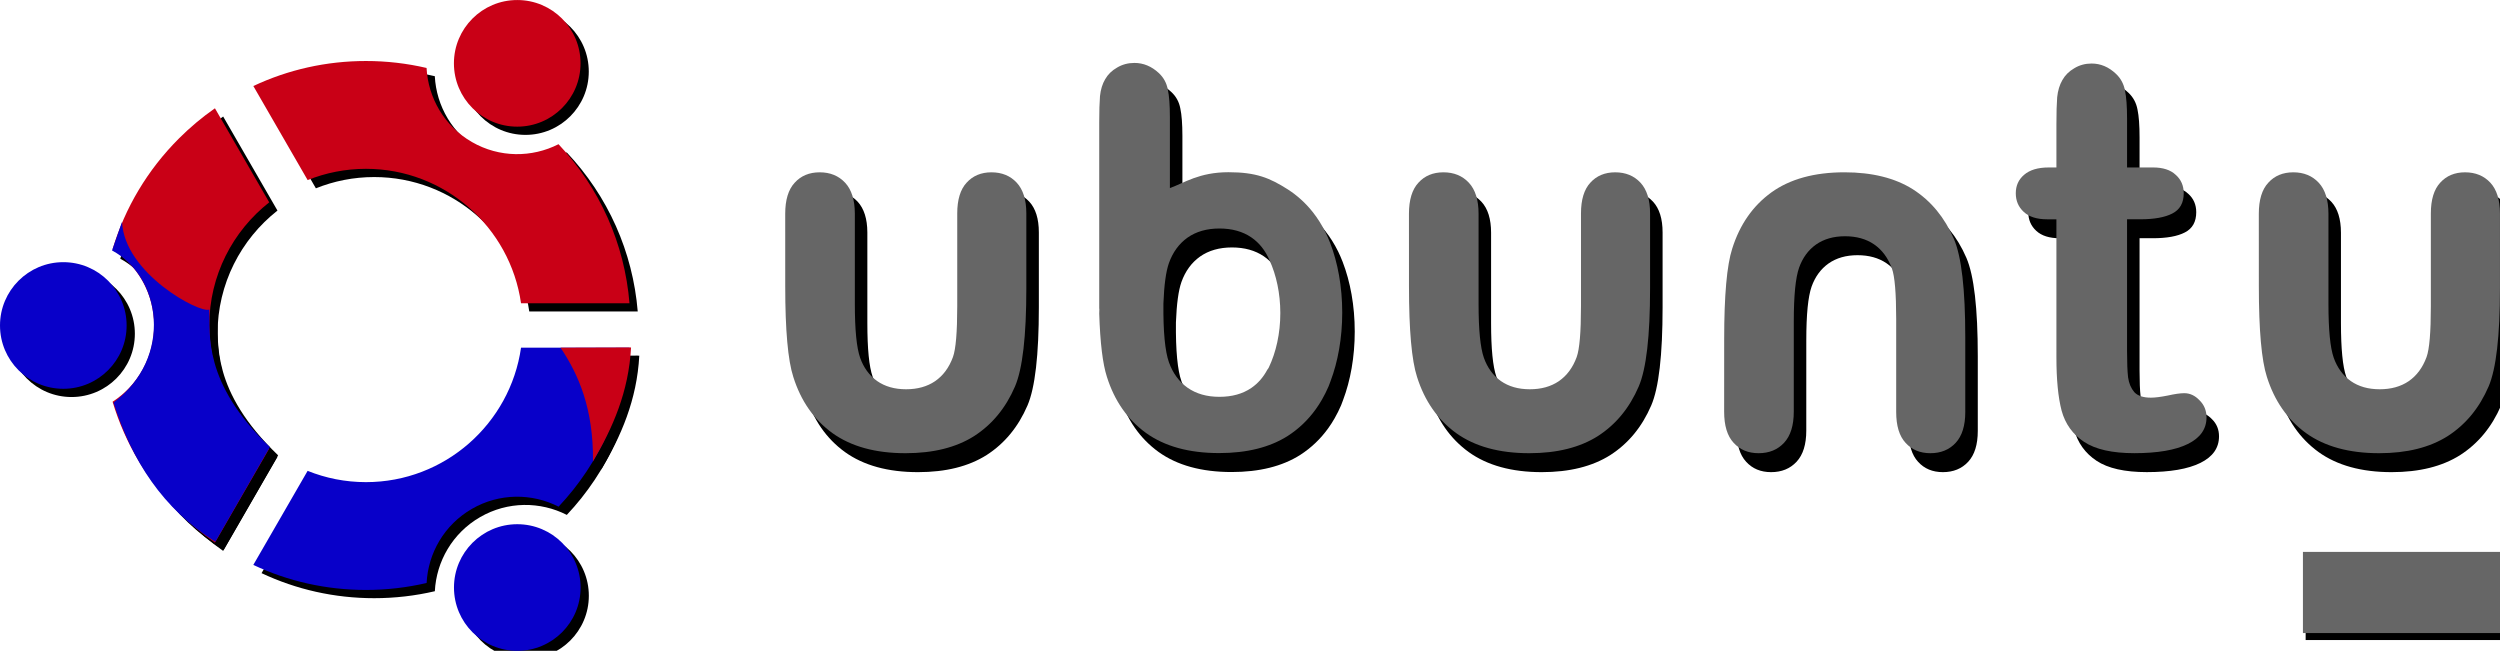
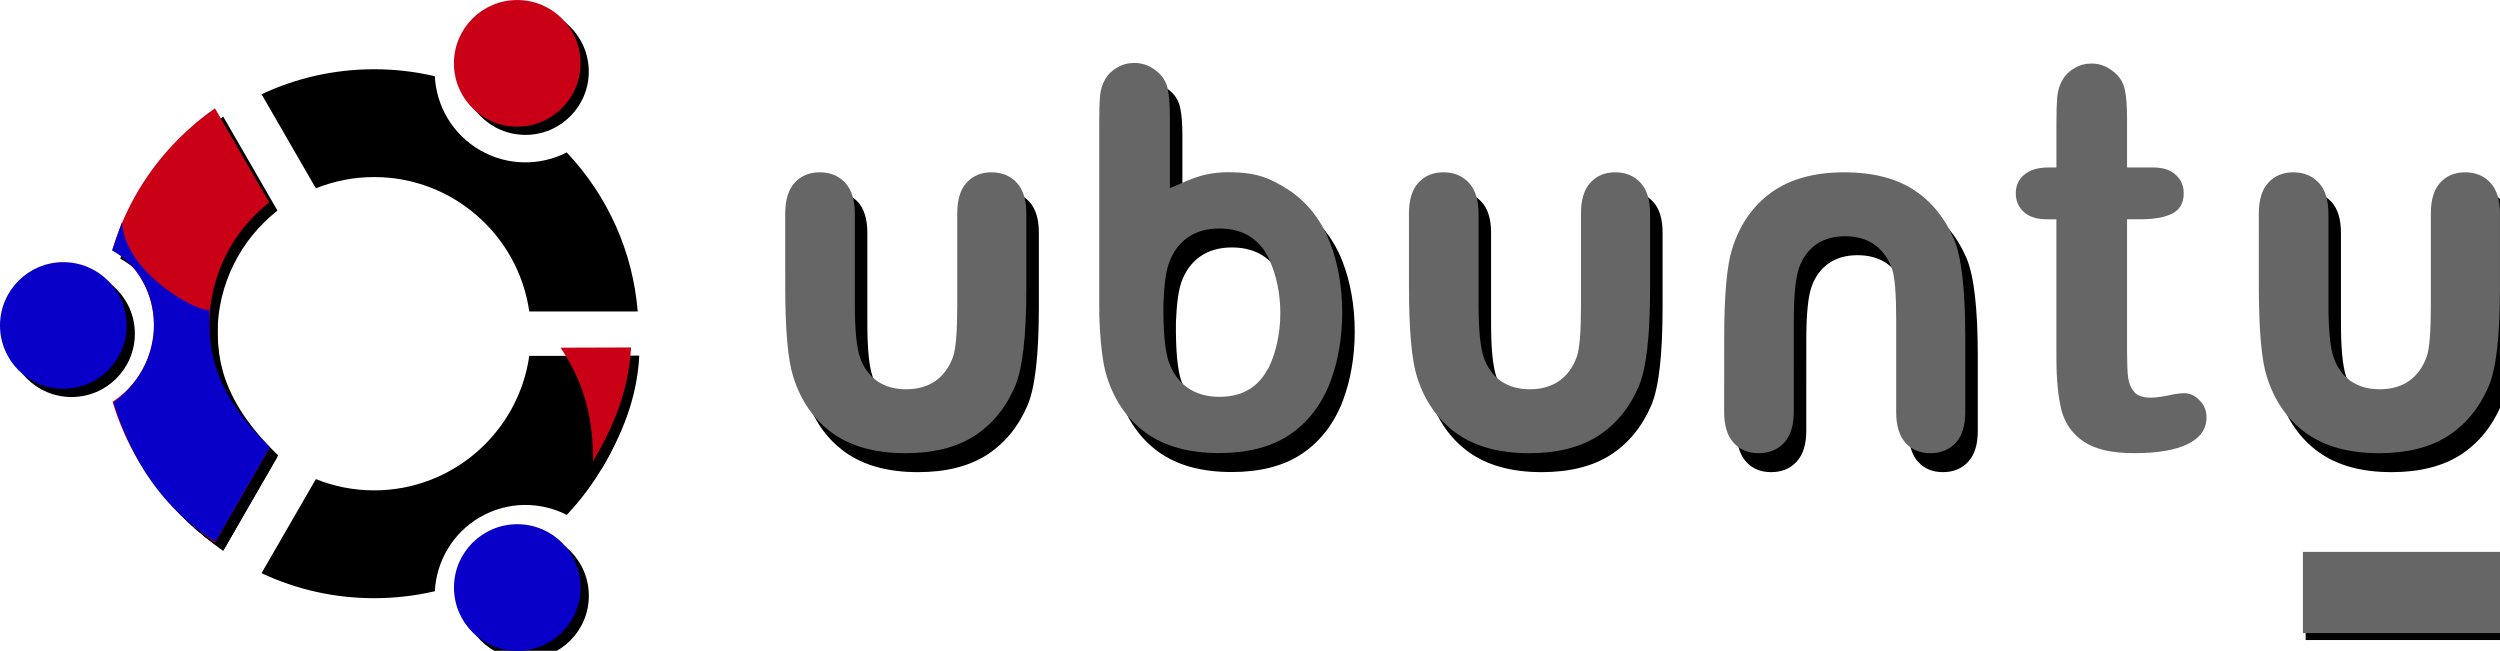
<svg xmlns="http://www.w3.org/2000/svg" xmlns:ns1="http://sodipodi.sourceforge.net/DTD/sodipodi-0.dtd" xmlns:ns2="http://www.inkscape.org/namespaces/inkscape" width="607.287" height="158.096" viewBox="0 0 360.267 93.793" id="svg2" ns1:version="0.32" ns2:version="0.45" ns1:docname="Ubuntu_Logo.svg" ns1:docbase="/home/rootroot" ns2:output_extension="org.inkscape.output.svg.inkscape" ns1:modified="true">
  <defs id="defs29" />
  <ns1:namedview ns2:window-height="921" ns2:window-width="1214" ns2:pageshadow="2" ns2:pageopacity="0.0" guidetolerance="10.0" gridtolerance="10.0" objecttolerance="10.0" borderopacity="1.0" bordercolor="#666666" pagecolor="#ffffff" id="base" ns2:zoom="1.0143474" ns2:cx="215.95187" ns2:cy="53.124504" ns2:window-x="62" ns2:window-y="53" ns2:current-layer="svg2" />
  <flowRoot xml:space="preserve" id="flowRoot18077" style="font-size:9.492px;font-weight:bold;fill:#000000" transform="translate(68.496,0.785)">
    <flowRegion id="flowRegion18079">
      <rect id="rect18081" width="96.504" height="11.697" x="263.771" y="79.756" style="font-size:9.492px;font-weight:bold;fill:#000000" />
    </flowRegion>
    <flowPara id="flowPara18083">8.15</flowPara>
  </flowRoot>
  <path d="M 327.32,33.542 C 327.32,31.537 327.773,30.046 328.681,29.067 C 329.585,28.065 330.786,27.565 332.281,27.563 C 333.801,27.563 335.025,28.065 335.957,29.067 C 336.889,30.07 337.353,31.561 337.355,33.542 L 337.355,46.569 C 337.355,50.268 337.607,52.845 338.117,54.296 C 338.627,55.721 339.437,56.835 340.555,57.633 C 341.692,58.431 343.086,58.828 344.733,58.828 C 346.381,58.828 347.774,58.442 348.913,57.667 C 350.075,56.869 350.934,55.709 351.493,54.187 C 351.905,53.05 352.11,50.621 352.112,46.895 L 352.112,33.495 C 352.112,31.506 352.563,30.026 353.462,29.056 C 354.362,28.062 355.554,27.565 357.038,27.563 C 358.544,27.563 359.759,28.062 360.684,29.056 C 361.606,30.051 362.067,31.531 362.071,33.495 L 362.071,44.284 C 362.071,51.175 361.524,55.891 360.434,58.431 C 359.1,61.526 357.137,63.907 354.545,65.576 C 351.953,67.219 348.658,68.041 344.66,68.042 C 340.322,68.042 336.808,67.074 334.119,65.141 C 331.455,63.207 329.576,60.51 328.486,57.053 C 327.711,54.658 327.324,50.306 327.324,43.995 L 327.32,33.542 L 327.32,33.542 z " id="path18057" style="fill:#000000;fill-opacity:1" />
  <path d="M 250.267,62.062 C 250.267,64.067 250.72,65.558 251.628,66.539 C 252.534,67.541 253.733,68.041 255.23,68.042 C 256.75,68.042 257.974,67.541 258.906,66.539 C 259.836,65.536 260.301,64.045 260.301,62.062 L 260.303,49.035 C 260.303,45.336 260.557,42.761 261.065,41.31 C 261.575,39.883 262.385,38.771 263.503,37.974 C 264.64,37.176 266.034,36.777 267.681,36.777 C 269.328,36.777 270.722,37.164 271.861,37.938 C 273.025,38.736 273.884,39.897 274.443,41.42 C 274.853,42.556 275.058,44.985 275.06,48.711 L 275.06,62.11 C 275.06,64.1 275.511,65.579 276.412,66.551 C 277.31,67.545 278.502,68.041 279.984,68.042 C 281.492,68.042 282.709,67.545 283.632,66.551 C 284.554,65.555 285.015,64.076 285.017,62.11 L 285.017,51.32 C 285.017,44.428 284.472,39.714 283.382,37.174 C 282.05,34.079 280.087,31.697 277.495,30.028 C 274.901,28.385 271.606,27.563 267.608,27.562 C 263.27,27.562 259.758,28.53 257.067,30.464 C 254.403,32.397 252.524,35.093 251.434,38.551 C 250.659,40.945 250.272,45.298 250.272,51.609 L 250.267,62.062 L 250.267,62.062 z " id="path18059" style="fill:#000000;fill-opacity:1" />
  <path d="M 204.844,33.542 C 204.844,31.537 205.297,30.046 206.203,29.067 C 207.109,28.065 208.308,27.565 209.807,27.563 C 211.325,27.563 212.549,28.065 213.481,29.067 C 214.413,30.07 214.877,31.561 214.877,33.542 L 214.877,46.569 C 214.877,50.268 215.133,52.845 215.643,54.296 C 216.151,55.721 216.961,56.835 218.077,57.633 C 219.216,58.431 220.608,58.828 222.257,58.828 C 223.903,58.828 225.298,58.442 226.437,57.667 C 227.599,56.869 228.46,55.709 229.017,54.187 C 229.427,53.05 229.634,50.621 229.636,46.895 L 229.636,33.495 C 229.636,31.506 230.087,30.026 230.986,29.056 C 231.884,28.062 233.078,27.565 234.562,27.563 C 236.066,27.563 237.283,28.062 238.208,29.056 C 239.13,30.051 239.593,31.531 239.593,33.495 L 239.593,44.284 C 239.593,51.175 239.048,55.891 237.956,58.431 C 236.624,61.526 234.661,63.907 232.069,65.576 C 229.475,67.219 226.18,68.041 222.182,68.042 C 217.846,68.042 214.334,67.074 211.643,65.141 C 208.979,63.207 207.102,60.51 206.01,57.053 C 205.235,54.658 204.848,50.306 204.848,43.995 L 204.844,33.542 L 204.844,33.542 z " id="path18061" style="fill:#000000;fill-opacity:1" />
  <path d="M 114.955,33.542 C 114.955,31.537 115.408,30.046 116.315,29.067 C 117.221,28.065 118.421,27.565 119.917,27.563 C 121.435,27.563 122.661,28.065 123.593,29.067 C 124.515,30.062 124.981,31.54 124.989,33.495 L 124.989,46.569 C 124.989,50.268 125.243,52.845 125.752,54.296 C 126.261,55.721 127.071,56.835 128.187,57.633 C 129.325,58.431 130.719,58.828 132.367,58.828 C 134.013,58.828 135.408,58.442 136.547,57.667 C 137.709,56.869 138.569,55.709 139.127,54.187 C 139.539,53.05 139.744,50.621 139.746,46.895 L 139.746,33.495 C 139.746,31.506 140.197,30.026 141.097,29.056 C 141.996,28.062 143.188,27.565 144.671,27.563 C 146.178,27.563 147.394,28.062 148.318,29.056 C 149.241,30.051 149.703,31.531 149.704,33.495 L 149.704,44.284 C 149.704,51.175 149.159,55.891 148.068,58.431 C 146.735,61.526 144.772,63.907 142.18,65.576 C 139.586,67.219 136.292,68.041 132.294,68.042 C 127.957,68.042 124.444,67.074 121.754,65.141 C 119.088,63.207 117.211,60.51 116.121,57.053 C 115.345,54.658 114.957,50.306 114.957,43.995 L 114.955,33.542 L 114.955,33.542 z " id="path18063" style="fill:#000000;fill-opacity:1" />
  <path d="M 193.26,37.161 C 193.127,36.853 192.989,36.552 192.844,36.259 C 193.073,36.732 193.287,37.228 193.489,37.743 C 193.414,37.538 193.338,37.344 193.26,37.161 L 193.26,37.161 z M 160.208,47.921 L 160.226,47.329 C 160.214,47.274 160.208,47.208 160.208,47.129 L 160.208,20.399 C 160.208,18.761 160.245,17.483 160.319,16.564 C 160.418,15.622 160.667,14.815 161.066,14.145 C 161.463,13.451 162.035,12.892 162.782,12.469 C 163.527,12.022 164.36,11.799 165.282,11.799 C 166.574,11.799 167.743,12.283 168.788,13.251 C 169.484,13.897 169.919,14.691 170.093,15.633 C 170.291,16.552 170.391,17.867 170.392,19.58 L 170.392,29.837 C 172.443,29.099 174.609,27.549 178.832,27.549 C 182.83,27.551 184.778,28.372 187.371,30.016 C 188.743,30.899 189.938,31.982 190.96,33.266 C 191.673,34.165 192.302,35.162 192.843,36.258 C 192.988,36.551 193.126,36.852 193.259,37.16 C 193.337,37.343 193.413,37.536 193.488,37.742 C 194.584,40.578 195.228,44.04 195.228,47.78 C 195.228,51.45 194.605,54.856 193.544,57.662 C 193.454,57.932 193.358,58.182 193.259,58.416 C 192.974,59.076 192.659,59.706 192.316,60.302 C 192.037,60.792 191.736,61.259 191.416,61.704 C 190.303,63.255 188.955,64.539 187.372,65.56 C 184.779,67.203 181.484,68.025 177.486,68.026 C 173.149,68.026 169.636,67.058 166.946,65.125 C 164.28,63.191 162.403,60.494 161.313,57.037 C 160.711,55.178 160.342,52.139 160.208,47.921 L 160.208,47.921 z M 182.124,58.641 C 183.079,57.987 183.848,57.109 184.432,56.009 C 184.517,55.912 184.588,55.807 184.643,55.693 C 185.686,53.514 186.306,50.795 186.306,47.849 C 186.306,45.003 185.729,42.372 184.75,40.232 C 184.139,38.817 183.264,37.718 182.124,36.937 C 180.871,36.085 179.339,35.66 177.527,35.66 C 175.715,35.66 174.181,36.099 172.929,36.977 C 171.703,37.855 170.81,39.079 170.251,40.648 C 169.824,41.863 169.561,43.797 169.459,46.449 C 169.417,50.555 169.696,53.35 170.251,54.931 C 170.81,56.502 171.703,57.724 172.929,58.601 C 174.181,59.481 175.715,59.918 177.527,59.918 C 179.339,59.918 180.871,59.494 182.124,58.641 L 182.124,58.641 z " id="path18065" style="fill:#000000;fill-opacity:1" />
-   <path d="M 297.031,26.864 L 298.152,26.864 L 298.152,20.646 C 298.152,18.978 298.187,17.676 298.261,16.74 C 298.361,15.78 298.611,14.959 299.007,14.275 C 299.405,13.567 299.976,12.999 300.724,12.569 C 301.47,12.113 302.3,11.886 303.222,11.886 C 304.515,11.886 305.683,12.379 306.728,13.365 C 307.425,14.022 307.859,14.831 308.035,15.792 C 308.232,16.728 308.332,18.066 308.332,19.81 L 308.332,26.863 L 312.062,26.863 C 313.501,26.863 314.597,27.217 315.343,27.925 C 316.114,28.607 316.499,29.492 316.499,30.579 C 316.499,31.97 315.952,32.942 314.858,33.498 C 313.788,34.055 312.247,34.332 310.235,34.332 L 308.331,34.332 L 308.331,53.366 C 308.331,54.984 308.38,56.237 308.481,57.121 C 308.604,57.979 308.903,58.687 309.377,59.244 C 309.871,59.775 310.668,60.039 311.762,60.039 C 312.36,60.039 313.168,59.938 314.188,59.735 C 315.206,59.508 316.002,59.394 316.575,59.394 C 317.395,59.394 318.128,59.735 318.774,60.418 C 319.446,61.077 319.782,61.898 319.782,62.882 C 319.782,64.551 318.887,65.827 317.096,66.712 C 315.305,67.595 312.731,68.038 309.377,68.039 C 306.191,68.039 303.779,67.495 302.139,66.409 C 300.499,65.323 299.418,63.819 298.895,61.897 C 298.397,59.975 298.151,57.41 298.151,54.2 L 298.151,34.334 L 296.807,34.334 C 295.34,34.334 294.219,33.981 293.45,33.272 C 292.677,32.564 292.296,31.668 292.296,30.581 C 292.296,29.494 292.691,28.61 293.489,27.927 C 294.308,27.219 295.488,26.865 297.031,26.864 L 297.031,26.864 z " id="path18067" style="fill:#000000;fill-opacity:1" />
  <g id="g14990" transform="translate(129.306,21.553)" style="fill:#000000">
    <circle style="fill:#000000;fill-opacity:1" transform="translate(-128.127,-20.364)" ns1:ry="9.1239996" ns1:rx="9.1239996" ns1:cy="46.903999" ns1:cx="9.1239996" id="circle14992" r="9.124" cy="46.904" cx="9.124" />
    <circle style="fill:#000000;fill-opacity:1" transform="translate(-128.127,-20.364)" ns1:ry="9.1239996" ns1:rx="9.1239996" ns1:cy="84.667" ns1:cx="74.547997" id="circle14994" r="9.124" cy="84.667" cx="74.548" />
    <circle style="fill:#000000;fill-opacity:1" transform="translate(-128.127,-20.364)" ns1:ry="9.1239996" ns1:rx="9.1239996" ns1:cy="9.1260004" ns1:cx="74.540001" id="circle14996" r="9.124" cy="9.126" cx="74.54" />
    <path style="fill:#000000;fill-opacity:1" id="path14998" d="M -75.388,3.963 C -64.027,3.963 -54.601,12.399 -53.04,23.336 L -37.408,23.336 C -38.118,14.742 -41.681,6.732 -47.638,0.415 C -51.453,2.358 -56.144,2.395 -60.129,0.095 C -64.117,-2.208 -66.431,-6.292 -66.653,-10.572 C -69.484,-11.232 -72.409,-11.574 -75.388,-11.574 C -81.092,-11.574 -86.604,-10.329 -91.617,-7.968 L -83.791,5.587 C -81.192,4.541 -78.356,3.963 -75.388,3.963 z " />
    <path style="fill:#000000;fill-opacity:1" id="path15000" d="M -97.964,26.54 C -97.964,19.347 -94.583,12.93 -89.328,8.793 L -97.152,-4.76 C -98.987,-3.478 -100.723,-2.027 -102.34,-0.411 C -106.868,4.117 -110.115,9.584 -111.902,15.551 C -108.302,17.883 -105.918,21.931 -105.918,26.54 C -105.918,31.148 -108.302,35.197 -111.902,37.528 C -110.115,43.495 -106.868,48.962 -102.34,53.49 C -100.724,55.106 -98.99,56.555 -97.156,57.838 L -89.331,44.284 C -94.585,40.147 -97.964,33.73 -97.964,26.54 z " />
    <path style="fill:#000000;fill-opacity:1" id="path15002" d="M -53.039,29.734 C -54.596,40.675 -64.024,49.116 -75.388,49.116 C -78.358,49.116 -81.195,48.538 -83.794,47.49 L -91.621,61.046 C -86.609,63.408 -81.095,64.654 -75.389,64.654 C -72.408,64.654 -69.479,64.31 -66.647,63.65 C -66.429,59.365 -64.114,55.274 -60.123,52.97 C -56.137,50.668 -51.444,50.705 -47.628,52.652 C -41.676,46.334 -38.117,38.325 -37.409,29.734 L -53.039,29.734 z " />
    <path ns1:nodetypes="cccc" id="path15004" d="M -47.346,29.74 C -44.711,33.666 -42.598,38.552 -42.667,46.126 C -39.809,41.283 -37.526,36.088 -37.184,29.706 L -47.346,29.74 z " style="fill:#000000;fill-opacity:1;fill-rule:evenodd;stroke:none;stroke-width:1px;stroke-linecap:butt;stroke-linejoin:miter;stroke-opacity:1" />
    <path ns1:nodetypes="ccccccc" id="path15006" d="M -97.972,24.249 C -99.345,24.827 -110.241,19.016 -110.534,11.596 L -111.982,15.732 C -104.921,19.471 -103.085,31.12 -111.775,37.651 C -109.151,45.977 -104.672,52.962 -97.093,57.709 L -89.235,44.061 C -98.961,34.743 -97.823,27.736 -97.972,24.249 z " style="fill:#000000;fill-opacity:1;fill-rule:evenodd;stroke:none;stroke-width:1px;stroke-linecap:butt;stroke-linejoin:miter;stroke-opacity:1" />
  </g>
  <path d="M325.517,30.812c0-2.005,0.453-3.496,1.361-4.475c0.904-1.002,2.105-1.502,3.6-1.504c1.52,0,2.744,0.502,3.676,1.504c0.932,1.003,1.396,2.494,1.398,4.475v13.027c0,3.699,0.252,6.276,0.762,7.727c0.51,1.425,1.32,2.539,2.438,3.337c1.137,0.798,2.531,1.195,4.178,1.195c1.648,0,3.041-.386,4.18-1.161c1.162-.798,2.021-1.958,2.58-3.48c0.412-1.137,0.617-3.566,0.619-7.292v-13.4c0-1.989,0.451-3.469,1.35-4.439c0.9-.994,2.092-1.491,3.576-1.493c1.506,0,2.721,0.499,3.646,1.493c0.922,0.995,1.383,2.475,1.387,4.439v10.789c0,6.891-.547,11.607-1.637,14.147c-1.334,3.095-3.297,5.476-5.889,7.145c-2.592,1.643-5.887,2.465-9.885,2.466c-4.338,0-7.852-.968-10.541-2.901c-2.664-1.934-4.543-4.631-5.633-8.088c-.775-2.395-1.162-6.747-1.162-13.058L325.517,30.812L325.517,30.812z" id="path16" style="fill:#666666;fill-opacity:1" />
  <path d="M248.464,59.332c0,2.005,0.453,3.496,1.361,4.477c0.906,1.002,2.105,1.502,3.602,1.503c1.52,0,2.744-.501,3.676-1.503c0.93-1.003,1.395-2.494,1.395-4.477l0.002-13.027c0-3.699,0.254-6.274,0.762-7.725c0.51-1.427,1.32-2.539,2.438-3.336c1.137-.798,2.531-1.197,4.178-1.197s3.041,0.387,4.18,1.161c1.164,0.798,2.023,1.959,2.582,3.482c0.41,1.136,0.615,3.565,0.617,7.291v13.399c0,1.99,0.451,3.469,1.352,4.441c0.898,0.994,2.09,1.49,3.572,1.491c1.508,0,2.725-.497,3.648-1.491c0.922-.996,1.383-2.475,1.385-4.441V48.59c0-6.892-.545-11.606-1.635-14.146c-1.332-3.095-3.295-5.477-5.887-7.146c-2.594-1.643-5.889-2.465-9.887-2.466c-4.338,0-7.85,0.968-10.541,2.902c-2.664,1.933-4.543,4.629-5.633,8.087c-.775,2.394-1.162,6.747-1.162,13.058L248.464,59.332L248.464,59.332z" id="path18" style="fill:#666666;fill-opacity:1" />
  <path d="M203.041,30.812c0-2.005,0.453-3.496,1.359-4.475c0.906-1.002,2.105-1.502,3.604-1.504c1.518,0,2.742,0.502,3.674,1.504c0.932,1.003,1.396,2.494,1.396,4.475v13.027c0,3.699,0.256,6.276,0.766,7.727c0.508,1.425,1.318,2.539,2.434,3.337c1.139,0.798,2.531,1.195,4.18,1.195c1.646,0,3.041-.386,4.18-1.161c1.162-.798,2.023-1.958,2.58-3.48c0.41-1.137,0.617-3.566,0.619-7.292v-13.4c0-1.989,0.451-3.469,1.35-4.439c0.898-.994,2.092-1.491,3.576-1.493c1.504,0,2.721,0.499,3.646,1.493c0.922,0.995,1.385,2.475,1.385,4.439v10.789c0,6.891-.545,11.607-1.637,14.147c-1.332,3.095-3.295,5.476-5.887,7.145c-2.594,1.643-5.889,2.465-9.887,2.466c-4.336,0-7.848-.968-10.539-2.901c-2.664-1.934-4.541-4.631-5.633-8.088c-.775-2.395-1.162-6.747-1.162-13.058L203.041,30.812L203.041,30.812z" id="path20" style="fill:#666666;fill-opacity:1" />
  <path d="M113.152,30.812c0-2.005,0.453-3.496,1.36-4.475c0.906-1.002,2.106-1.502,3.602-1.504c1.518,0,2.744,0.502,3.676,1.504c0.922,0.995,1.388,2.473,1.396,4.428v13.074c0,3.699,0.254,6.276,0.763,7.727c0.509,1.425,1.319,2.539,2.435,3.337c1.138,0.798,2.532,1.195,4.18,1.195c1.646,0,3.041-.386,4.18-1.161c1.162-.798,2.022-1.958,2.58-3.48c0.412-1.137,0.617-3.566,0.619-7.292v-13.4c0-1.989,0.451-3.469,1.351-4.439c0.899-.994,2.091-1.491,3.574-1.493c1.507,0,2.723,0.499,3.647,1.493c0.923,0.995,1.385,2.475,1.386,4.439v10.789c0,6.891-.545,11.607-1.636,14.147c-1.333,3.095-3.296,5.476-5.888,7.145c-2.594,1.643-5.888,2.465-9.886,2.466c-4.337,0-7.85-.968-10.54-2.901c-2.666-1.934-4.543-4.631-5.633-8.088c-.776-2.395-1.164-6.747-1.164-13.058L113.152,30.812L113.152,30.812z" id="path22" style="fill:#666666;fill-opacity:1" />
  <path d="M191.457,34.431c-.133-.308-.271-.609-.416-.902c0.229,0.473,0.443,0.969,0.645,1.484C191.611,34.808,191.535,34.614,191.457,34.431L191.457,34.431zM158.405,45.191l0.018-.592c-.012-.055-.018-.121-.018-.2v-26.73c0-1.638,0.037-2.916,0.111-3.835c0.099-.942,0.348-1.749,0.747-2.419c0.397-.694,0.969-1.253,1.716-1.676c0.745-.447,1.578-.67,2.5-.67c1.292,0,2.461,0.484,3.506,1.452c0.696,0.646,1.131,1.44,1.305,2.382c0.198,0.919,0.298,2.234,0.299,3.947v10.257c2.051-.738,4.217-2.288,8.44-2.288c3.998,0.002,5.946,0.823,8.539,2.467c1.372,0.883,2.567,1.966,3.589,3.25c0.713,0.899,1.342,1.896,1.883,2.992c0.145,0.293,0.283,0.594,0.416,0.902c0.078,0.183,0.154,0.376,0.229,0.582c1.096,2.836,1.74,6.298,1.74,10.038c0,3.67-.623,7.076-1.684,9.882c-.09,0.27-.186,0.52-.285,0.754c-.285,0.66-.6,1.29-.943,1.886c-.279,0.49-.58,0.957-.9,1.402c-1.113,1.551-2.461,2.835-4.044,3.856c-2.593,1.643-5.888,2.465-9.886,2.466c-4.337,0-7.85-.968-10.54-2.901c-2.666-1.934-4.543-4.631-5.633-8.088C158.908,52.448,158.539,49.409,158.405,45.191L158.405,45.191zM180.321,55.911c0.955-.654,1.724-1.532,2.308-2.632c0.085-.097,0.156-.202,0.211-.316c1.043-2.179,1.663-4.898,1.663-7.844c0-2.846-.577-5.477-1.556-7.617c-.611-1.415-1.486-2.514-2.626-3.295c-1.253-.852-2.785-1.277-4.597-1.277s-3.346,0.439-4.598,1.317c-1.226,0.878-2.119,2.102-2.678,3.671c-.427,1.215-.69,3.149-.792,5.801c-.042,4.106,0.237,6.901,0.792,8.482c0.559,1.571,1.452,2.793,2.678,3.67c1.252,0.88,2.786,1.317,4.598,1.317S179.068,56.764,180.321,55.911L180.321,55.911z" id="path24" style="fill:#666666;fill-opacity:1" />
  <path d="M295.228,24.134h1.121v-6.218c0-1.668,0.035-2.97,0.109-3.906c0.1-.96,0.35-1.781,0.746-2.465c0.398-.708,0.969-1.276,1.717-1.706c0.746-.456,1.576-.683,2.498-.683c1.293,0,2.461,0.493,3.506,1.479c0.697,0.657,1.131,1.466,1.307,2.427c0.197,0.936,0.297,2.274,0.297,4.018v7.053h3.73c1.439,0,2.535,0.354,3.281,1.062c0.771,0.682,1.156,1.567,1.156,2.654c0,1.391-.547,2.363-1.641,2.919c-1.07,0.557-2.611,0.834-4.623,0.834h-1.904v19.034c0,1.618,0.049,2.871,0.15,3.755c0.123,0.858,0.422,1.566,0.896,2.123c0.494,0.531,1.291,0.795,2.385,0.795c0.598,0,1.406-.101,2.426-.304c1.018-.227,1.814-.341,2.387-.341c0.82,0,1.553,0.341,2.199,1.024c0.672,0.659,1.008,1.48,1.008,2.464c0,1.669-.895,2.945-2.686,3.83c-1.791,0.883-4.365,1.326-7.719,1.327c-3.186,0-5.598-.544-7.238-1.63s-2.721-2.59-3.244-4.512c-.498-1.922-.744-4.487-.744-7.697V31.604h-1.344c-1.467,0-2.588-.353-3.357-1.062c-.773-.708-1.154-1.604-1.154-2.691c0-1.087,0.395-1.971,1.193-2.654C292.505,24.489,293.685,24.135,295.228,24.134L295.228,24.134z" id="path26" style="fill:#666666;fill-opacity:1" />
  <g id="g14864" transform="translate(128.119,20.366)">
    <circle style="fill:#0800c9;fill-opacity:1" transform="translate(-128.127,-20.364)" ns1:ry="9.1239996" ns1:rx="9.1239996" ns1:cy="46.903999" ns1:cx="9.1239996" id="circle9972" r="9.124" cy="46.904" cx="9.124" />
    <circle style="fill:#0800c9;fill-opacity:1" transform="translate(-128.127,-20.364)" ns1:ry="9.1239996" ns1:rx="9.1239996" ns1:cy="84.667" ns1:cx="74.547997" id="circle9974" r="9.124" cy="84.667" cx="74.548" />
    <circle style="fill:#c90016;fill-opacity:1" transform="translate(-128.127,-20.364)" ns1:ry="9.1239996" ns1:rx="9.1239996" ns1:cy="9.1260004" ns1:cx="74.540001" id="circle9976" r="9.124" cy="9.126" cx="74.54" />
-     <path style="fill:#c90016;fill-opacity:1" id="path9978" d="M -75.388,3.963 C -64.027,3.963 -54.601,12.399 -53.04,23.336 L -37.408,23.336 C -38.118,14.742 -41.681,6.732 -47.638,0.415 C -51.453,2.358 -56.144,2.395 -60.129,0.095 C -64.117,-2.208 -66.431,-6.292 -66.653,-10.572 C -69.484,-11.232 -72.409,-11.574 -75.388,-11.574 C -81.092,-11.574 -86.604,-10.329 -91.617,-7.968 L -83.791,5.587 C -81.192,4.541 -78.356,3.963 -75.388,3.963 z " />
    <path style="fill:#c90016;fill-opacity:1" id="path9980" d="M -97.964,26.54 C -97.964,19.347 -94.583,12.93 -89.328,8.793 L -97.152,-4.76 C -98.987,-3.478 -100.723,-2.027 -102.34,-0.411 C -106.868,4.117 -110.115,9.584 -111.902,15.551 C -108.302,17.883 -105.918,21.931 -105.918,26.54 C -105.918,31.148 -108.302,35.197 -111.902,37.528 C -110.115,43.495 -106.868,48.962 -102.34,53.49 C -100.724,55.106 -98.99,56.555 -97.156,57.838 L -89.331,44.284 C -94.585,40.147 -97.964,33.73 -97.964,26.54 z " />
-     <path style="fill:#0800c9;fill-opacity:1" id="path9982" d="M -53.039,29.734 C -54.596,40.675 -64.024,49.116 -75.388,49.116 C -78.358,49.116 -81.195,48.538 -83.794,47.49 L -91.621,61.046 C -86.609,63.408 -81.095,64.654 -75.389,64.654 C -72.408,64.654 -69.479,64.31 -66.647,63.65 C -66.429,59.365 -64.114,55.274 -60.123,52.97 C -56.137,50.668 -51.444,50.705 -47.628,52.652 C -41.676,46.334 -38.117,38.325 -37.409,29.734 L -53.039,29.734 z " />
    <path ns1:nodetypes="cccc" id="path11932" d="M -47.346,29.74 C -44.711,33.666 -42.598,38.552 -42.667,46.126 C -39.809,41.283 -37.526,36.088 -37.184,29.706 L -47.346,29.74 z " style="fill:#c90016;fill-opacity:1;fill-rule:evenodd;stroke:none;stroke-width:1px;stroke-linecap:butt;stroke-linejoin:miter;stroke-opacity:1" />
    <path ns1:nodetypes="ccccccc" id="path13878" d="M -97.972,24.249 C -99.345,24.827 -110.241,19.016 -110.534,11.596 L -111.982,15.732 C -104.921,19.471 -103.085,31.12 -111.775,37.651 C -109.151,45.977 -104.672,52.962 -97.093,57.709 L -89.235,44.061 C -98.961,34.743 -97.823,27.736 -97.972,24.249 z " style="fill:#0800c9;fill-opacity:1;fill-rule:evenodd;stroke:none;stroke-width:1px;stroke-linecap:butt;stroke-linejoin:miter;stroke-opacity:1" />
  </g>
  <flowRoot xml:space="preserve" id="flowRoot18069" style="font-size:9.492px;font-weight:bold;fill:#666666" transform="translate(68.103,-0.221)">
    <flowRegion id="flowRegion18071">
      <rect id="rect18073" width="96.504" height="11.697" x="263.771" y="79.756" style="font-size:9.492px;font-weight:bold;fill:#666666" />
    </flowRegion>
    <flowPara id="flowPara18075">8.15</flowPara>
  </flowRoot>
</svg>